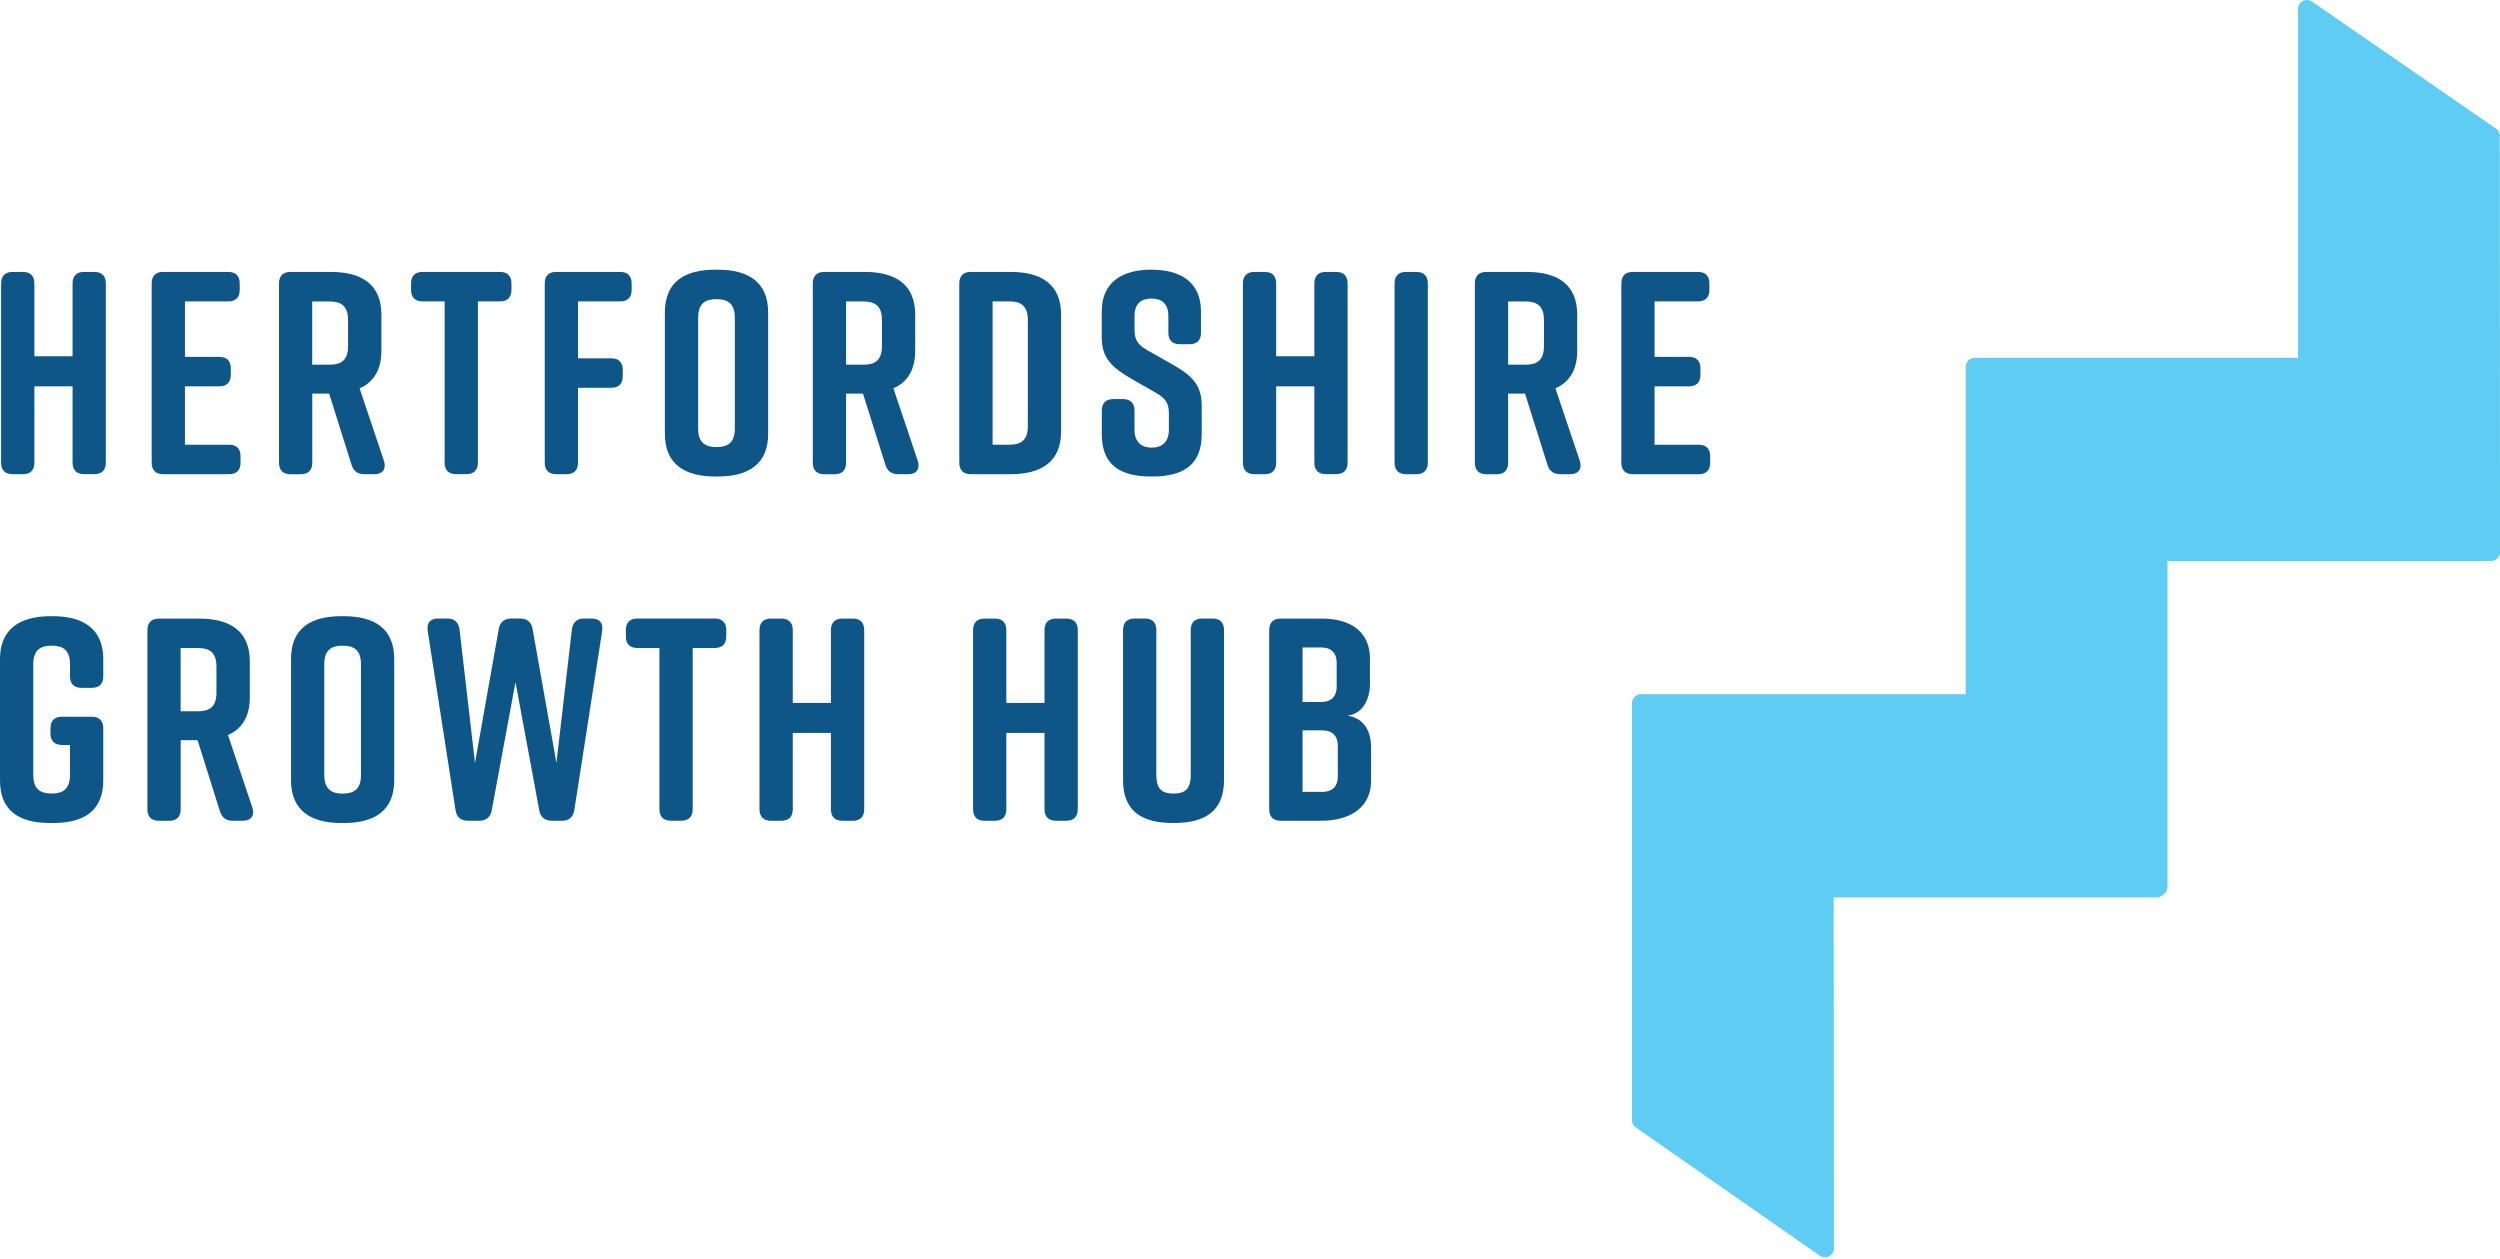
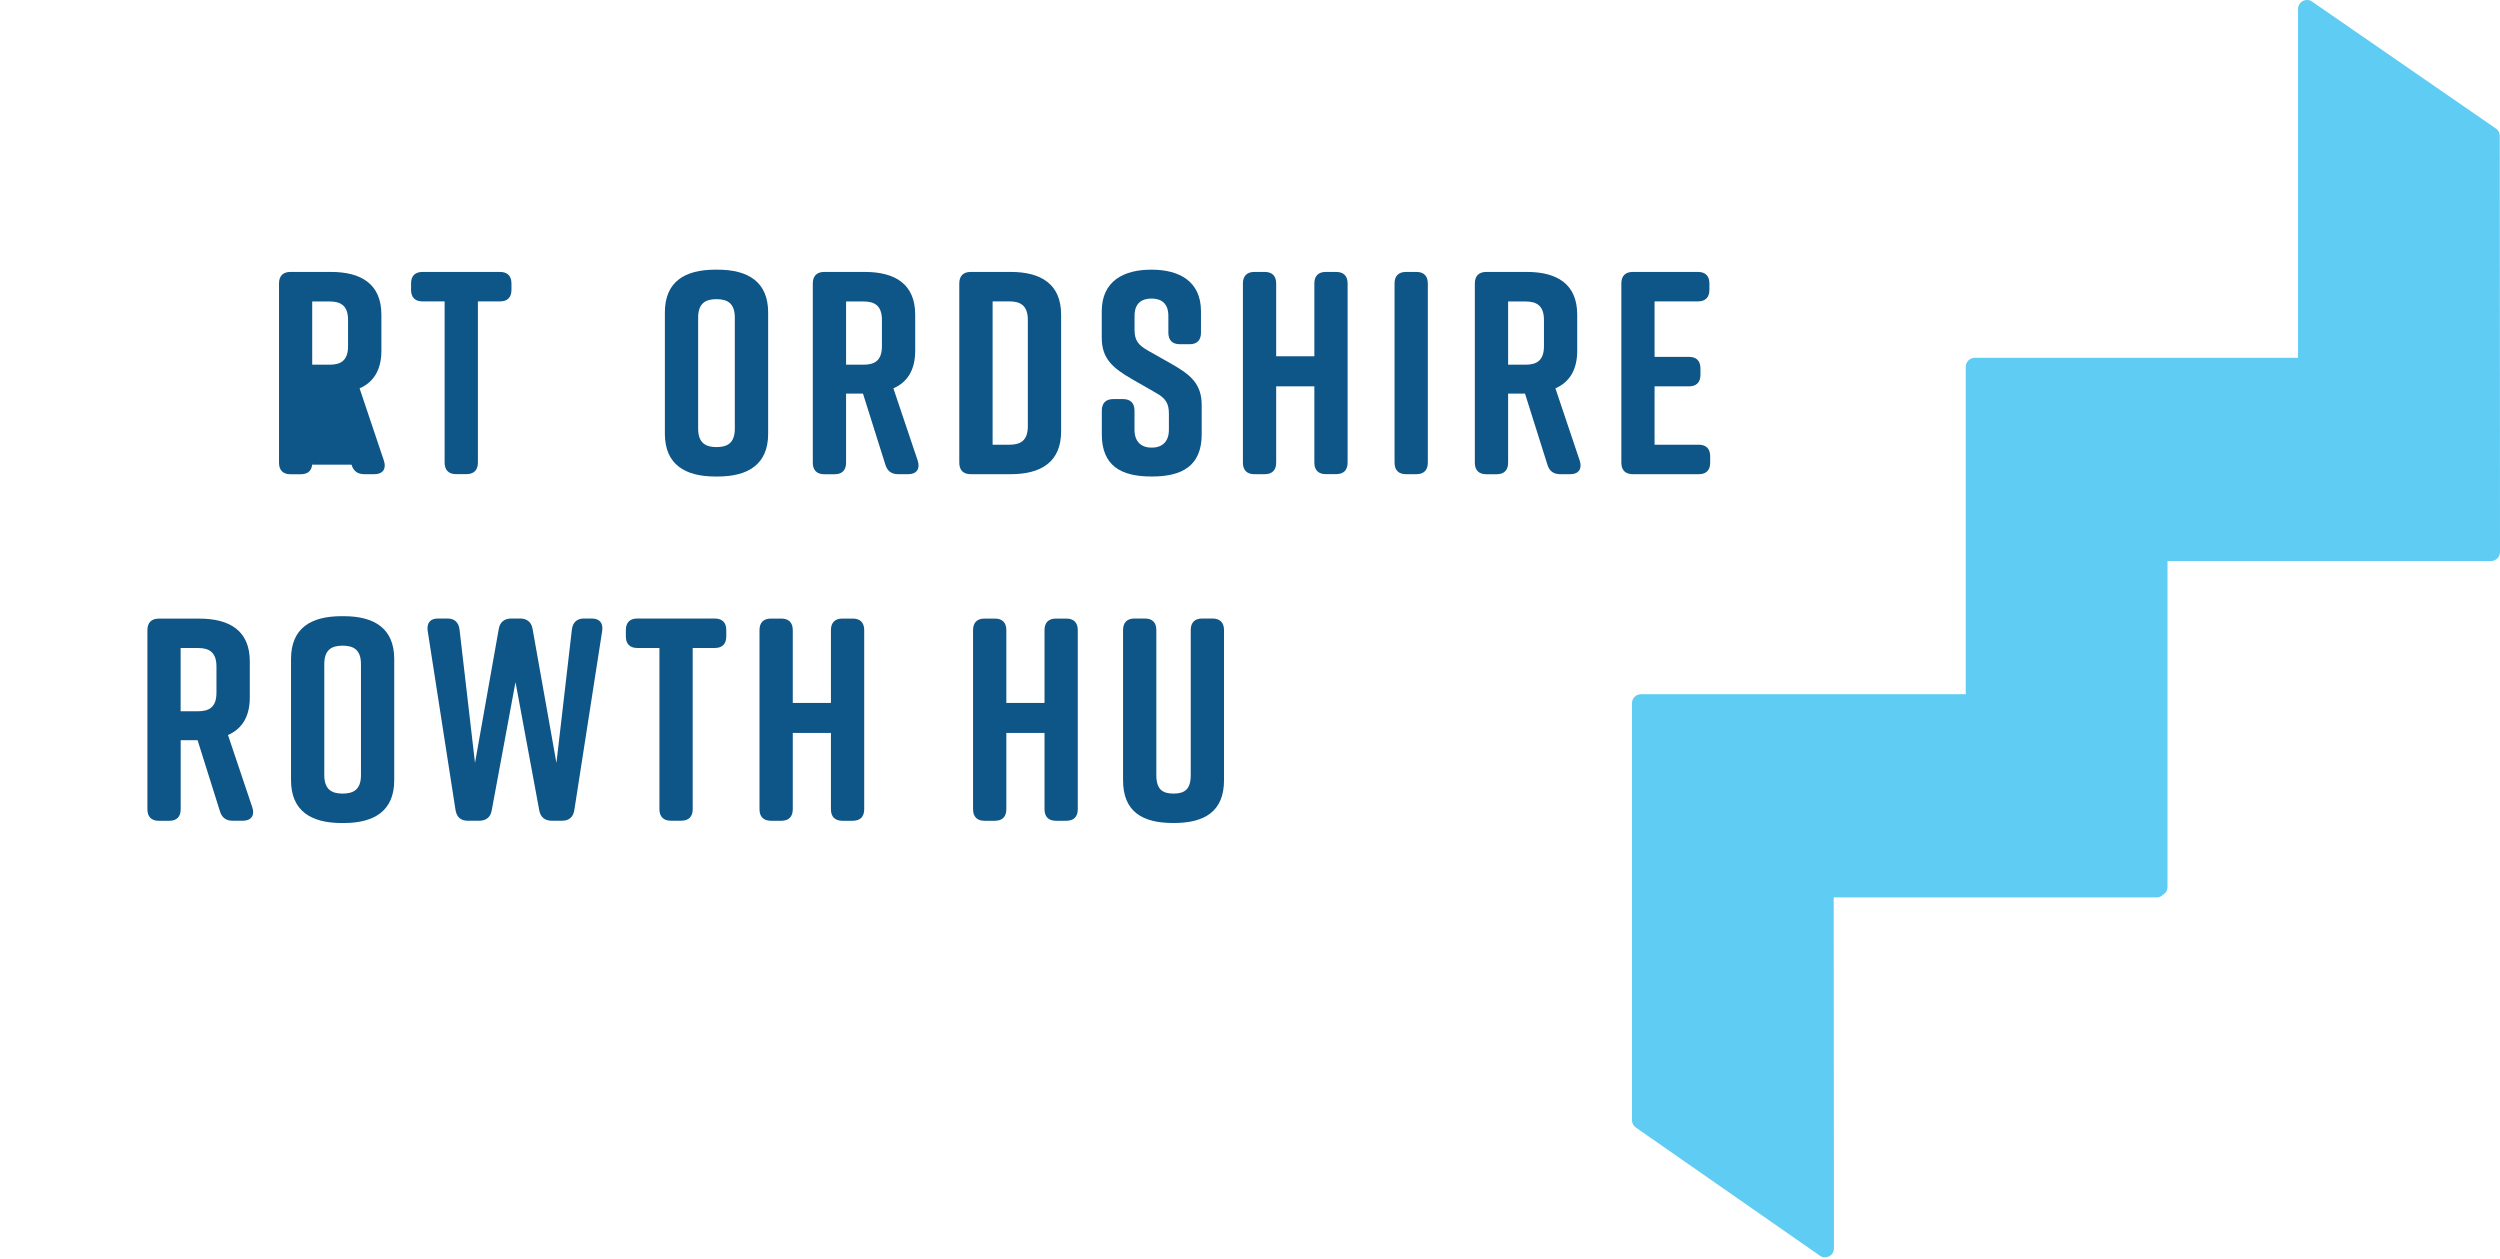
<svg xmlns="http://www.w3.org/2000/svg" width="139" height="70" viewBox="0 0 139 70" fill="none">
-   <path d="M0.7 15.119H1.275C1.69 15.119 1.912 15.343 1.912 15.761V19.809H4.035V15.761C4.035 15.343 4.257 15.119 4.672 15.119H5.247C5.662 15.119 5.884 15.343 5.884 15.761V25.719C5.884 26.137 5.662 26.362 5.247 26.362H4.672C4.257 26.362 4.035 26.137 4.035 25.719V21.481H1.912V25.723C1.912 26.141 1.69 26.365 1.275 26.365H0.7C0.285 26.365 0.062 26.141 0.062 25.723V15.761C0.062 15.347 0.285 15.119 0.7 15.119Z" fill="#0E5588" />
-   <path d="M12.74 26.365H9.07C8.655 26.365 8.433 26.141 8.433 25.723V15.761C8.433 15.343 8.655 15.119 9.07 15.119H12.69C13.105 15.119 13.328 15.343 13.328 15.761V16.116C13.328 16.534 13.105 16.758 12.69 16.758H10.283V19.842H12.195C12.611 19.842 12.833 20.066 12.833 20.485V20.839C12.833 21.257 12.611 21.481 12.195 21.481H10.283V24.726H12.737C13.152 24.726 13.374 24.95 13.374 25.368V25.723C13.378 26.141 13.152 26.365 12.74 26.365Z" fill="#0E5588" />
-   <path d="M20.82 26.365H20.262C19.896 26.365 19.654 26.204 19.544 25.836L18.302 21.886H17.363V25.726C17.363 26.144 17.14 26.368 16.725 26.368H16.15C15.735 26.368 15.513 26.144 15.513 25.726V15.761C15.513 15.343 15.735 15.119 16.15 15.119H18.399C20.089 15.119 21.205 15.795 21.205 17.497V19.504C21.205 20.581 20.76 21.257 19.993 21.592L21.348 25.622C21.491 26.061 21.285 26.365 20.82 26.365ZM17.359 20.277H18.332C18.94 20.277 19.352 20.053 19.352 19.25V17.788C19.352 16.986 18.937 16.762 18.332 16.762H17.359V20.277Z" fill="#0E5588" />
+   <path d="M20.82 26.365H20.262C19.896 26.365 19.654 26.204 19.544 25.836H17.363V25.726C17.363 26.144 17.14 26.368 16.725 26.368H16.15C15.735 26.368 15.513 26.144 15.513 25.726V15.761C15.513 15.343 15.735 15.119 16.15 15.119H18.399C20.089 15.119 21.205 15.795 21.205 17.497V19.504C21.205 20.581 20.76 21.257 19.993 21.592L21.348 25.622C21.491 26.061 21.285 26.365 20.82 26.365ZM17.359 20.277H18.332C18.94 20.277 19.352 20.053 19.352 19.25V17.788C19.352 16.986 18.937 16.762 18.332 16.762H17.359V20.277Z" fill="#0E5588" />
  <path d="M28.437 15.761V16.116C28.437 16.534 28.215 16.758 27.8 16.758H26.571V25.719C26.571 26.137 26.348 26.362 25.933 26.362H25.359C24.943 26.362 24.721 26.137 24.721 25.719V16.758H23.492C23.077 16.758 22.855 16.534 22.855 16.116V15.761C22.855 15.343 23.077 15.119 23.492 15.119H27.8C28.215 15.119 28.437 15.347 28.437 15.761Z" fill="#0E5588" />
-   <path d="M30.288 25.723V15.761C30.288 15.343 30.511 15.119 30.926 15.119H34.483C34.898 15.119 35.12 15.343 35.12 15.761V16.116C35.12 16.534 34.898 16.758 34.483 16.758H32.138V19.922H33.988C34.403 19.922 34.625 20.147 34.625 20.565V20.919C34.625 21.337 34.403 21.561 33.988 21.561H32.138V25.723C32.138 26.141 31.915 26.365 31.5 26.365H30.926C30.511 26.365 30.288 26.141 30.288 25.723Z" fill="#0E5588" />
  <path d="M39.773 14.994H39.903C41.593 14.994 42.709 15.67 42.709 17.372V24.119C42.709 25.822 41.593 26.494 39.903 26.494H39.773C38.083 26.494 36.967 25.819 36.967 24.119V17.372C36.967 15.653 38.083 14.994 39.773 14.994ZM39.836 24.858C40.444 24.858 40.856 24.634 40.856 23.831V17.66C40.856 16.857 40.441 16.633 39.836 16.633C39.232 16.633 38.817 16.857 38.817 17.66V23.828C38.817 24.631 39.232 24.858 39.836 24.858Z" fill="#0E5588" />
  <path d="M50.503 26.365H49.945C49.58 26.365 49.337 26.204 49.227 25.836L47.982 21.886H47.042V25.726C47.042 26.144 46.82 26.368 46.405 26.368H45.83C45.415 26.368 45.192 26.144 45.192 25.726V15.761C45.192 15.343 45.415 15.119 45.83 15.119H48.078C49.769 15.119 50.885 15.795 50.885 17.497V19.504C50.885 20.581 50.44 21.257 49.672 21.592L51.028 25.622C51.17 26.061 50.964 26.365 50.503 26.365ZM47.042 20.277H48.015C48.623 20.277 49.035 20.053 49.035 19.25V17.788C49.035 16.986 48.62 16.762 48.015 16.762H47.042V20.277Z" fill="#0E5588" />
  <path d="M58.998 17.497V23.987C58.998 25.689 57.883 26.365 56.192 26.365H53.974C53.558 26.365 53.336 26.141 53.336 25.723V15.761C53.336 15.343 53.558 15.119 53.974 15.119H56.192C57.883 15.119 58.998 15.795 58.998 17.497ZM56.129 16.758H55.189V24.726H56.129C56.737 24.726 57.148 24.502 57.148 23.699V17.788C57.148 16.982 56.733 16.758 56.129 16.758Z" fill="#0E5588" />
  <path d="M66.14 19.139H65.599C65.183 19.139 64.961 18.914 64.961 18.496V17.563C64.961 16.857 64.562 16.6 64.021 16.6C63.48 16.6 63.081 16.857 63.081 17.563V18.336C63.081 18.914 63.274 19.172 63.798 19.476L65.107 20.216C66.176 20.824 66.814 21.323 66.814 22.527V24.149C66.814 25.885 65.745 26.494 64.054 26.494H64.021C62.331 26.494 61.261 25.899 61.261 24.149V22.831C61.261 22.413 61.484 22.189 61.899 22.189H62.44C62.855 22.189 63.078 22.413 63.078 22.831V23.892C63.078 24.584 63.476 24.889 64.034 24.889C64.592 24.889 64.991 24.584 64.991 23.892V23.009C64.991 22.43 64.815 22.142 64.257 21.835L62.965 21.095C61.882 20.47 61.258 19.955 61.258 18.784V17.305C61.258 15.633 62.47 14.994 64.001 14.994H64.031C65.562 14.994 66.774 15.636 66.774 17.305V18.493C66.777 18.914 66.555 19.139 66.14 19.139Z" fill="#0E5588" />
  <path d="M69.743 15.119H70.318C70.733 15.119 70.955 15.343 70.955 15.761V19.809H73.078V15.761C73.078 15.343 73.3 15.119 73.715 15.119H74.29C74.705 15.119 74.927 15.343 74.927 15.761V25.719C74.927 26.137 74.705 26.362 74.29 26.362H73.715C73.3 26.362 73.078 26.137 73.078 25.719V21.481H70.955V25.723C70.955 26.141 70.733 26.365 70.318 26.365H69.743C69.328 26.365 69.106 26.141 69.106 25.723V15.761C69.106 15.347 69.328 15.119 69.743 15.119Z" fill="#0E5588" />
  <path d="M78.749 26.365H78.175C77.76 26.365 77.537 26.141 77.537 25.723V15.761C77.537 15.343 77.76 15.119 78.175 15.119H78.749C79.164 15.119 79.387 15.343 79.387 15.761V25.719C79.387 26.141 79.164 26.365 78.749 26.365Z" fill="#0E5588" />
  <path d="M87.311 26.365H86.753C86.388 26.365 86.146 26.204 86.036 25.836L84.791 21.886H83.851V25.726C83.851 26.144 83.628 26.368 83.213 26.368H82.639C82.224 26.368 82.001 26.144 82.001 25.726V15.761C82.001 15.343 82.224 15.119 82.639 15.119H84.887C86.577 15.119 87.693 15.795 87.693 17.497V19.504C87.693 20.581 87.248 21.257 86.481 21.592L87.836 25.622C87.979 26.061 87.773 26.365 87.311 26.365ZM83.851 20.277H84.824C85.432 20.277 85.844 20.053 85.844 19.25V17.788C85.844 16.986 85.428 16.762 84.824 16.762H83.851V20.277Z" fill="#0E5588" />
  <path d="M94.452 26.365H90.785C90.37 26.365 90.147 26.141 90.147 25.723V15.761C90.147 15.343 90.37 15.119 90.785 15.119H94.405C94.82 15.119 95.043 15.343 95.043 15.761V16.116C95.043 16.534 94.82 16.758 94.405 16.758H91.994V19.842H93.907C94.322 19.842 94.545 20.066 94.545 20.485V20.839C94.545 21.257 94.322 21.481 93.907 21.481H91.994V24.726H94.448C94.863 24.726 95.086 24.95 95.086 25.368V25.723C95.089 26.141 94.867 26.365 94.452 26.365Z" fill="#0E5588" />
-   <path d="M5.742 40.491V43.385C5.742 45.121 4.626 45.76 2.936 45.76H2.806C1.116 45.76 0 45.134 0 43.385V36.638C0 34.966 1.116 34.26 2.806 34.26H2.936C4.626 34.26 5.742 34.966 5.742 36.638V37.601C5.742 38.02 5.52 38.244 5.104 38.244H4.53C4.115 38.244 3.892 38.02 3.892 37.601V36.926C3.892 36.123 3.477 35.899 2.873 35.899C2.268 35.899 1.85 36.123 1.85 36.926V43.094C1.85 43.897 2.265 44.121 2.869 44.121C3.474 44.121 3.889 43.897 3.889 43.094V41.421H3.444C3.029 41.421 2.806 41.197 2.806 40.779V40.491C2.806 40.073 3.029 39.849 3.444 39.849H5.104C5.516 39.849 5.742 40.073 5.742 40.491Z" fill="#0E5588" />
  <path d="M13.503 45.634H12.945C12.58 45.634 12.338 45.473 12.228 45.105L10.986 41.155H10.046V44.995C10.046 45.413 9.824 45.637 9.408 45.637H8.834C8.419 45.637 8.196 45.413 8.196 44.995V35.037C8.196 34.619 8.419 34.395 8.834 34.395H11.082C12.773 34.395 13.889 35.07 13.889 36.773V38.78C13.889 39.857 13.444 40.532 12.676 40.867L14.031 44.898C14.174 45.329 13.968 45.634 13.503 45.634ZM10.043 39.546H11.016C11.624 39.546 12.035 39.322 12.035 38.519V37.057C12.035 36.254 11.62 36.03 11.016 36.03H10.043V39.546Z" fill="#0E5588" />
  <path d="M18.987 34.26H19.113C20.804 34.26 21.919 34.935 21.919 36.638V43.385C21.919 45.087 20.804 45.76 19.113 45.76H18.987C17.297 45.76 16.181 45.084 16.181 43.385V36.638C16.181 34.919 17.297 34.26 18.987 34.26ZM19.05 44.124C19.654 44.124 20.07 43.9 20.07 43.097V36.926C20.07 36.123 19.654 35.899 19.05 35.899C18.442 35.899 18.03 36.123 18.03 36.926V43.094C18.03 43.897 18.446 44.124 19.05 44.124Z" fill="#0E5588" />
  <path d="M33.481 35.081L31.933 45.039C31.87 45.44 31.631 45.634 31.245 45.634H30.688C30.306 45.634 30.05 45.444 29.983 45.056L28.662 37.924L27.34 45.056C27.277 45.44 27.021 45.634 26.636 45.634H26.015C25.633 45.634 25.394 45.444 25.327 45.039L23.78 35.081C23.717 34.633 23.922 34.389 24.354 34.389H24.879C25.277 34.389 25.503 34.613 25.55 35.001L26.41 42.42L27.732 34.967C27.795 34.583 28.051 34.389 28.433 34.389H28.911C29.293 34.389 29.548 34.583 29.611 34.967L30.937 42.42L31.797 35.001C31.843 34.616 32.069 34.389 32.468 34.389H32.899C33.338 34.392 33.544 34.633 33.481 35.081Z" fill="#0E5588" />
  <path d="M40.381 35.031V35.386C40.381 35.804 40.158 36.028 39.743 36.028H38.514V44.989C38.514 45.407 38.292 45.631 37.877 45.631H37.302C36.887 45.631 36.664 45.407 36.664 44.989V36.028H35.435C35.02 36.028 34.798 35.804 34.798 35.386V35.031C34.798 34.613 35.02 34.389 35.435 34.389H39.743C40.158 34.392 40.381 34.616 40.381 35.031Z" fill="#0E5588" />
  <path d="M42.866 34.393H43.441C43.856 34.393 44.078 34.617 44.078 35.035V39.082H46.2V35.035C46.2 34.617 46.423 34.393 46.838 34.393H47.413C47.828 34.393 48.05 34.617 48.05 35.035V44.993C48.05 45.411 47.828 45.635 47.413 45.635H46.838C46.423 45.635 46.2 45.411 46.2 44.993V40.751H44.078V44.993C44.078 45.411 43.856 45.635 43.441 45.635H42.866C42.451 45.635 42.228 45.411 42.228 44.993V35.035C42.228 34.617 42.451 34.393 42.866 34.393Z" fill="#0E5588" />
  <path d="M54.74 34.393H55.315C55.73 34.393 55.952 34.617 55.952 35.035V39.082H58.075V35.035C58.075 34.617 58.297 34.393 58.712 34.393H59.287C59.702 34.393 59.924 34.617 59.924 35.035V44.993C59.924 45.411 59.702 45.635 59.287 45.635H58.712C58.297 45.635 58.075 45.411 58.075 44.993V40.751H55.952V44.993C55.952 45.411 55.73 45.635 55.315 45.635H54.74C54.325 45.635 54.102 45.411 54.102 44.993V35.035C54.102 34.617 54.325 34.393 54.74 34.393Z" fill="#0E5588" />
  <path d="M68.055 35.031V43.383C68.055 45.119 66.969 45.758 65.279 45.758H65.216C63.525 45.758 62.442 45.133 62.442 43.383V35.031C62.442 34.613 62.665 34.389 63.08 34.389H63.655C64.07 34.389 64.292 34.613 64.292 35.031V43.096C64.292 43.898 64.641 44.123 65.249 44.123C65.856 44.123 66.205 43.898 66.205 43.096V35.031C66.205 34.613 66.428 34.389 66.843 34.389H67.417C67.832 34.392 68.055 34.616 68.055 35.031Z" fill="#0E5588" />
-   <path d="M74.923 39.788C75.896 39.949 76.232 40.705 76.232 41.571V43.417C76.232 44.832 75.146 45.635 73.455 45.635H71.207C70.792 45.635 70.569 45.411 70.569 44.993V35.035C70.569 34.617 70.792 34.393 71.207 34.393H73.489C75.179 34.393 76.169 35.195 76.169 36.61V38.022C76.169 38.825 75.817 39.674 74.923 39.788ZM72.422 39.032H73.459C73.983 39.032 74.319 38.758 74.319 38.166V36.864C74.319 36.269 73.983 35.998 73.459 35.998H72.422V39.032ZM73.522 40.608H72.422V44.029H73.522C74.046 44.029 74.382 43.758 74.382 43.163V41.477C74.382 40.882 74.046 40.608 73.522 40.608Z" fill="#0E5588" />
  <path d="M101.469 69.908C101.369 69.908 101.266 69.877 101.183 69.814L90.951 62.689C90.818 62.596 90.738 62.442 90.738 62.281V39.1C90.738 38.823 90.961 38.599 91.236 38.599H109.296V20.395C109.296 20.118 109.519 19.894 109.795 19.894H127.772V0.5C127.772 0.319 127.868 0.155 128.024 0.065C128.18 -0.022 128.369 -0.022 128.522 0.068L138.741 7.126C138.894 7.216 138.987 7.38 138.987 7.558L139 30.691C139 30.969 138.778 31.193 138.502 31.193H120.512V49.313C120.512 49.503 120.409 49.667 120.256 49.751C120.17 49.838 120.06 49.895 119.944 49.895H101.954L101.967 69.406C101.967 69.593 101.864 69.767 101.698 69.851C101.625 69.891 101.548 69.908 101.469 69.908Z" fill="#5ECCF3" />
</svg>